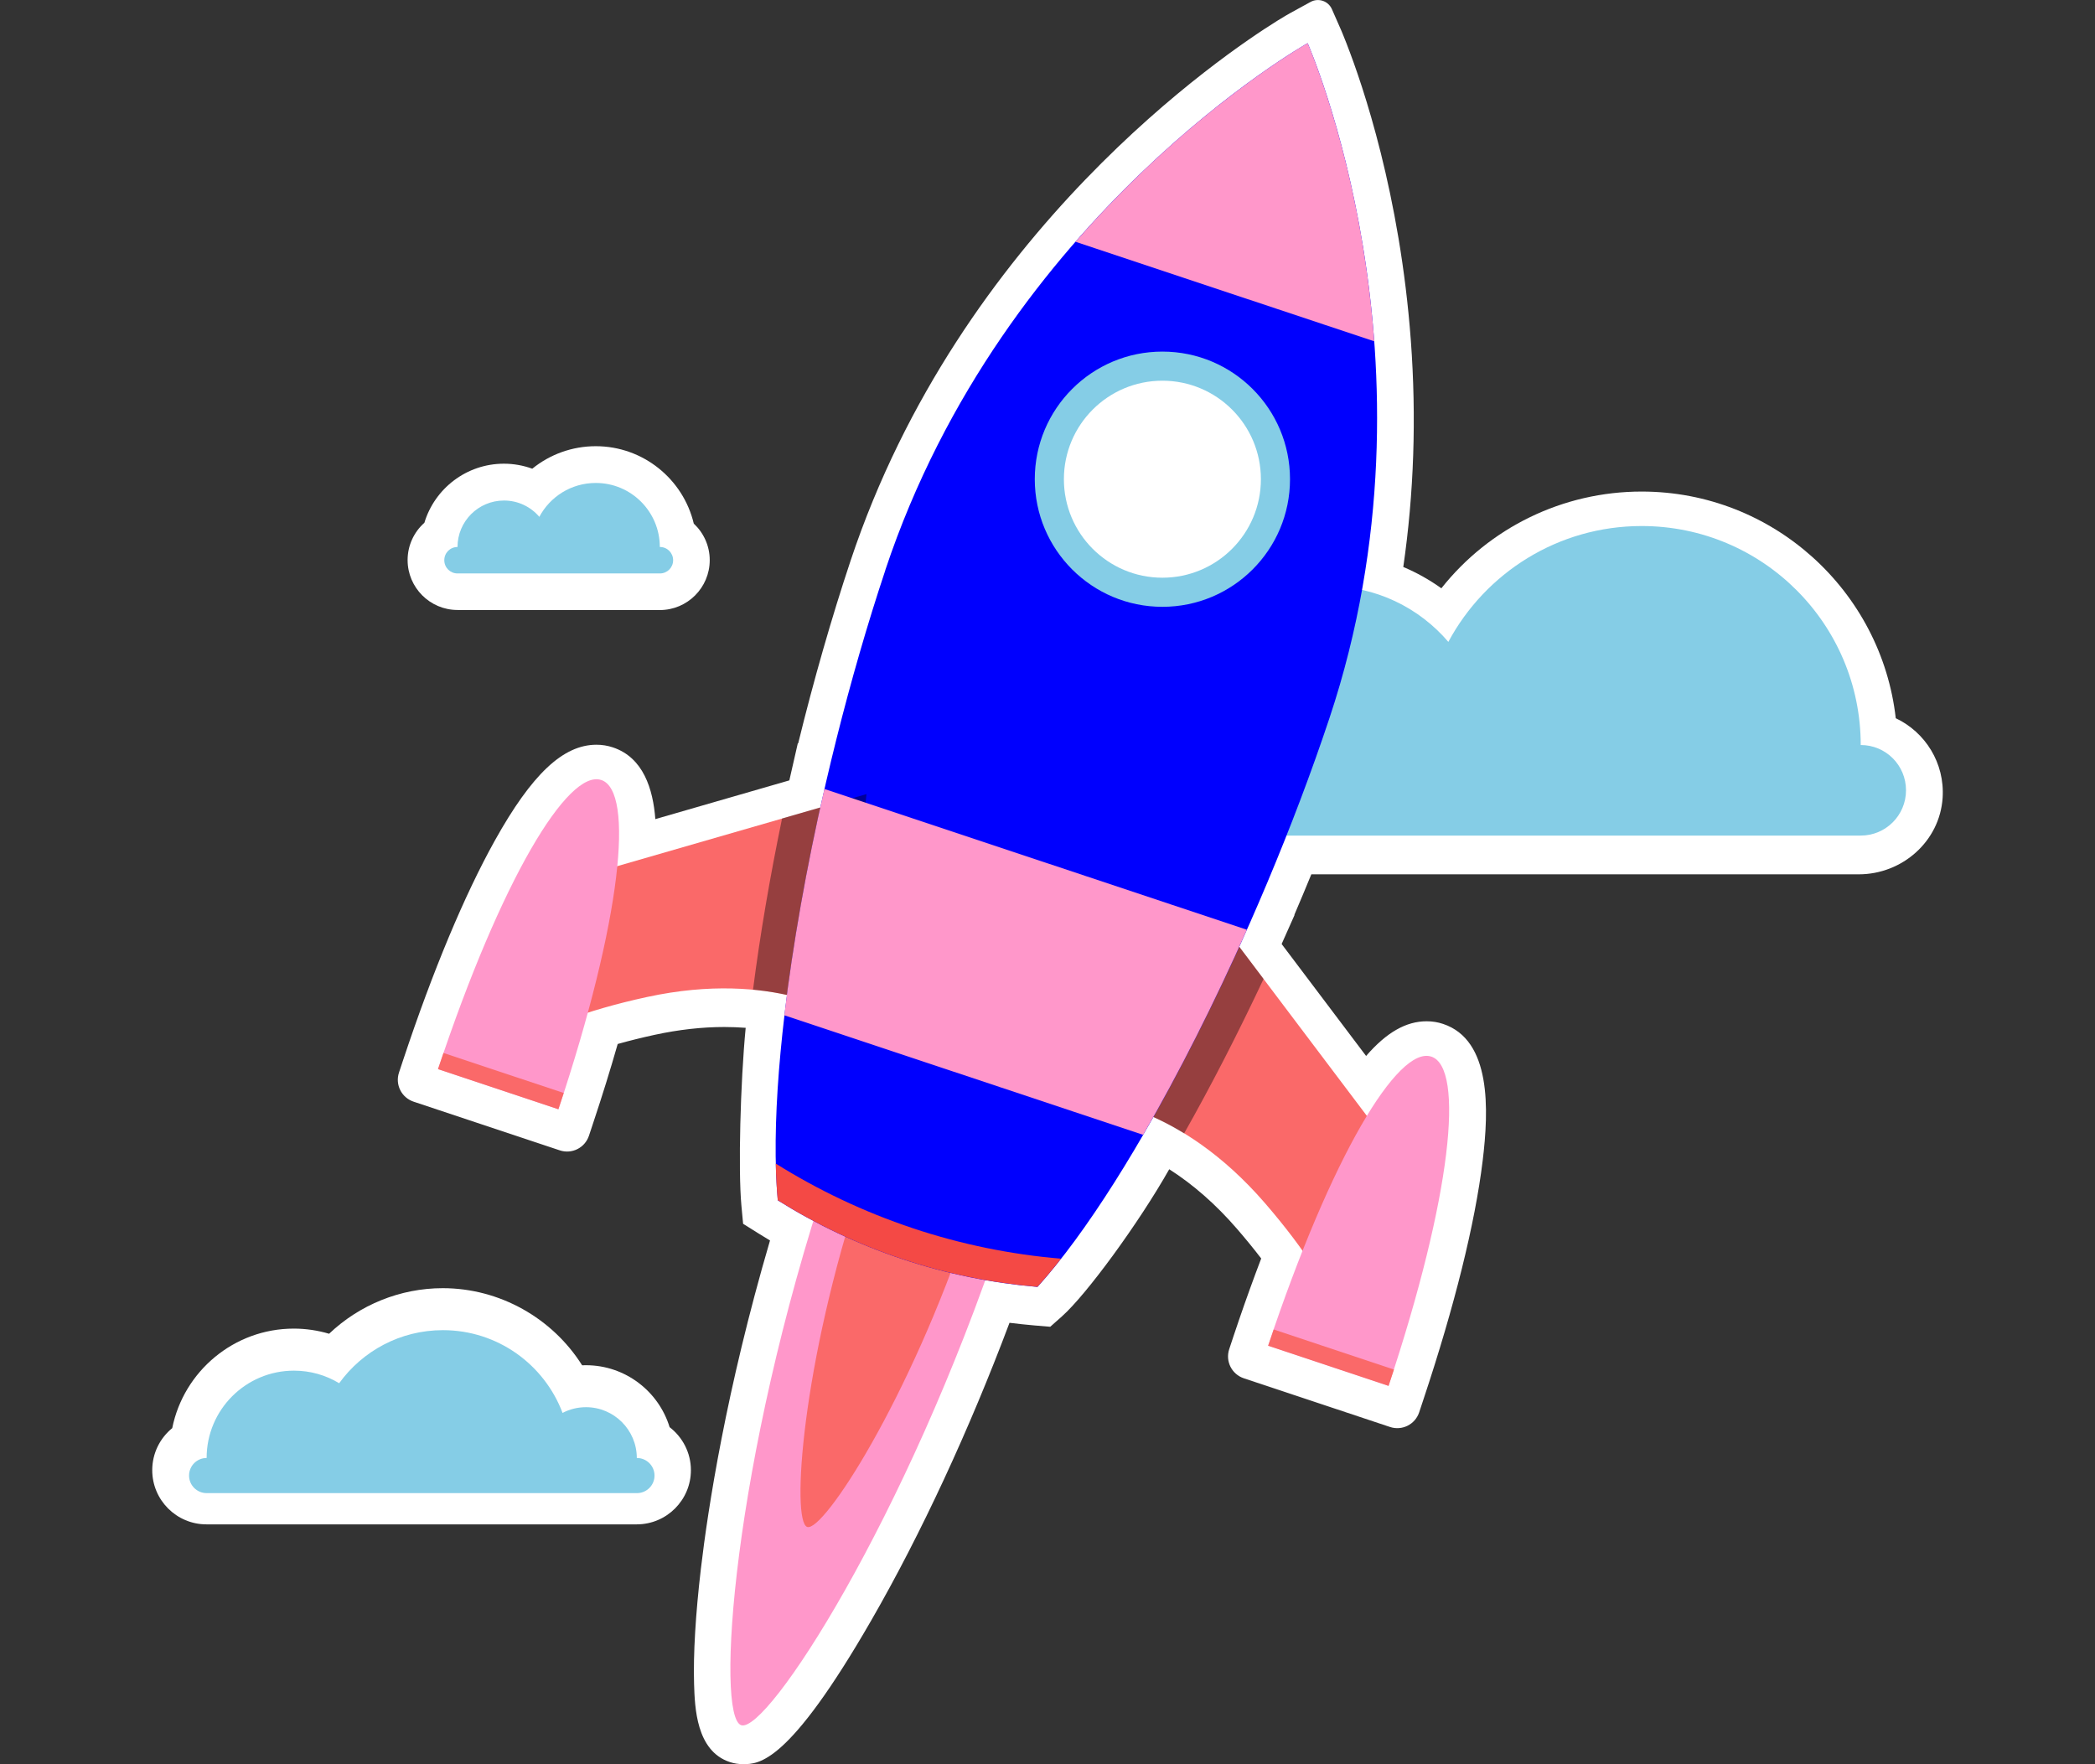
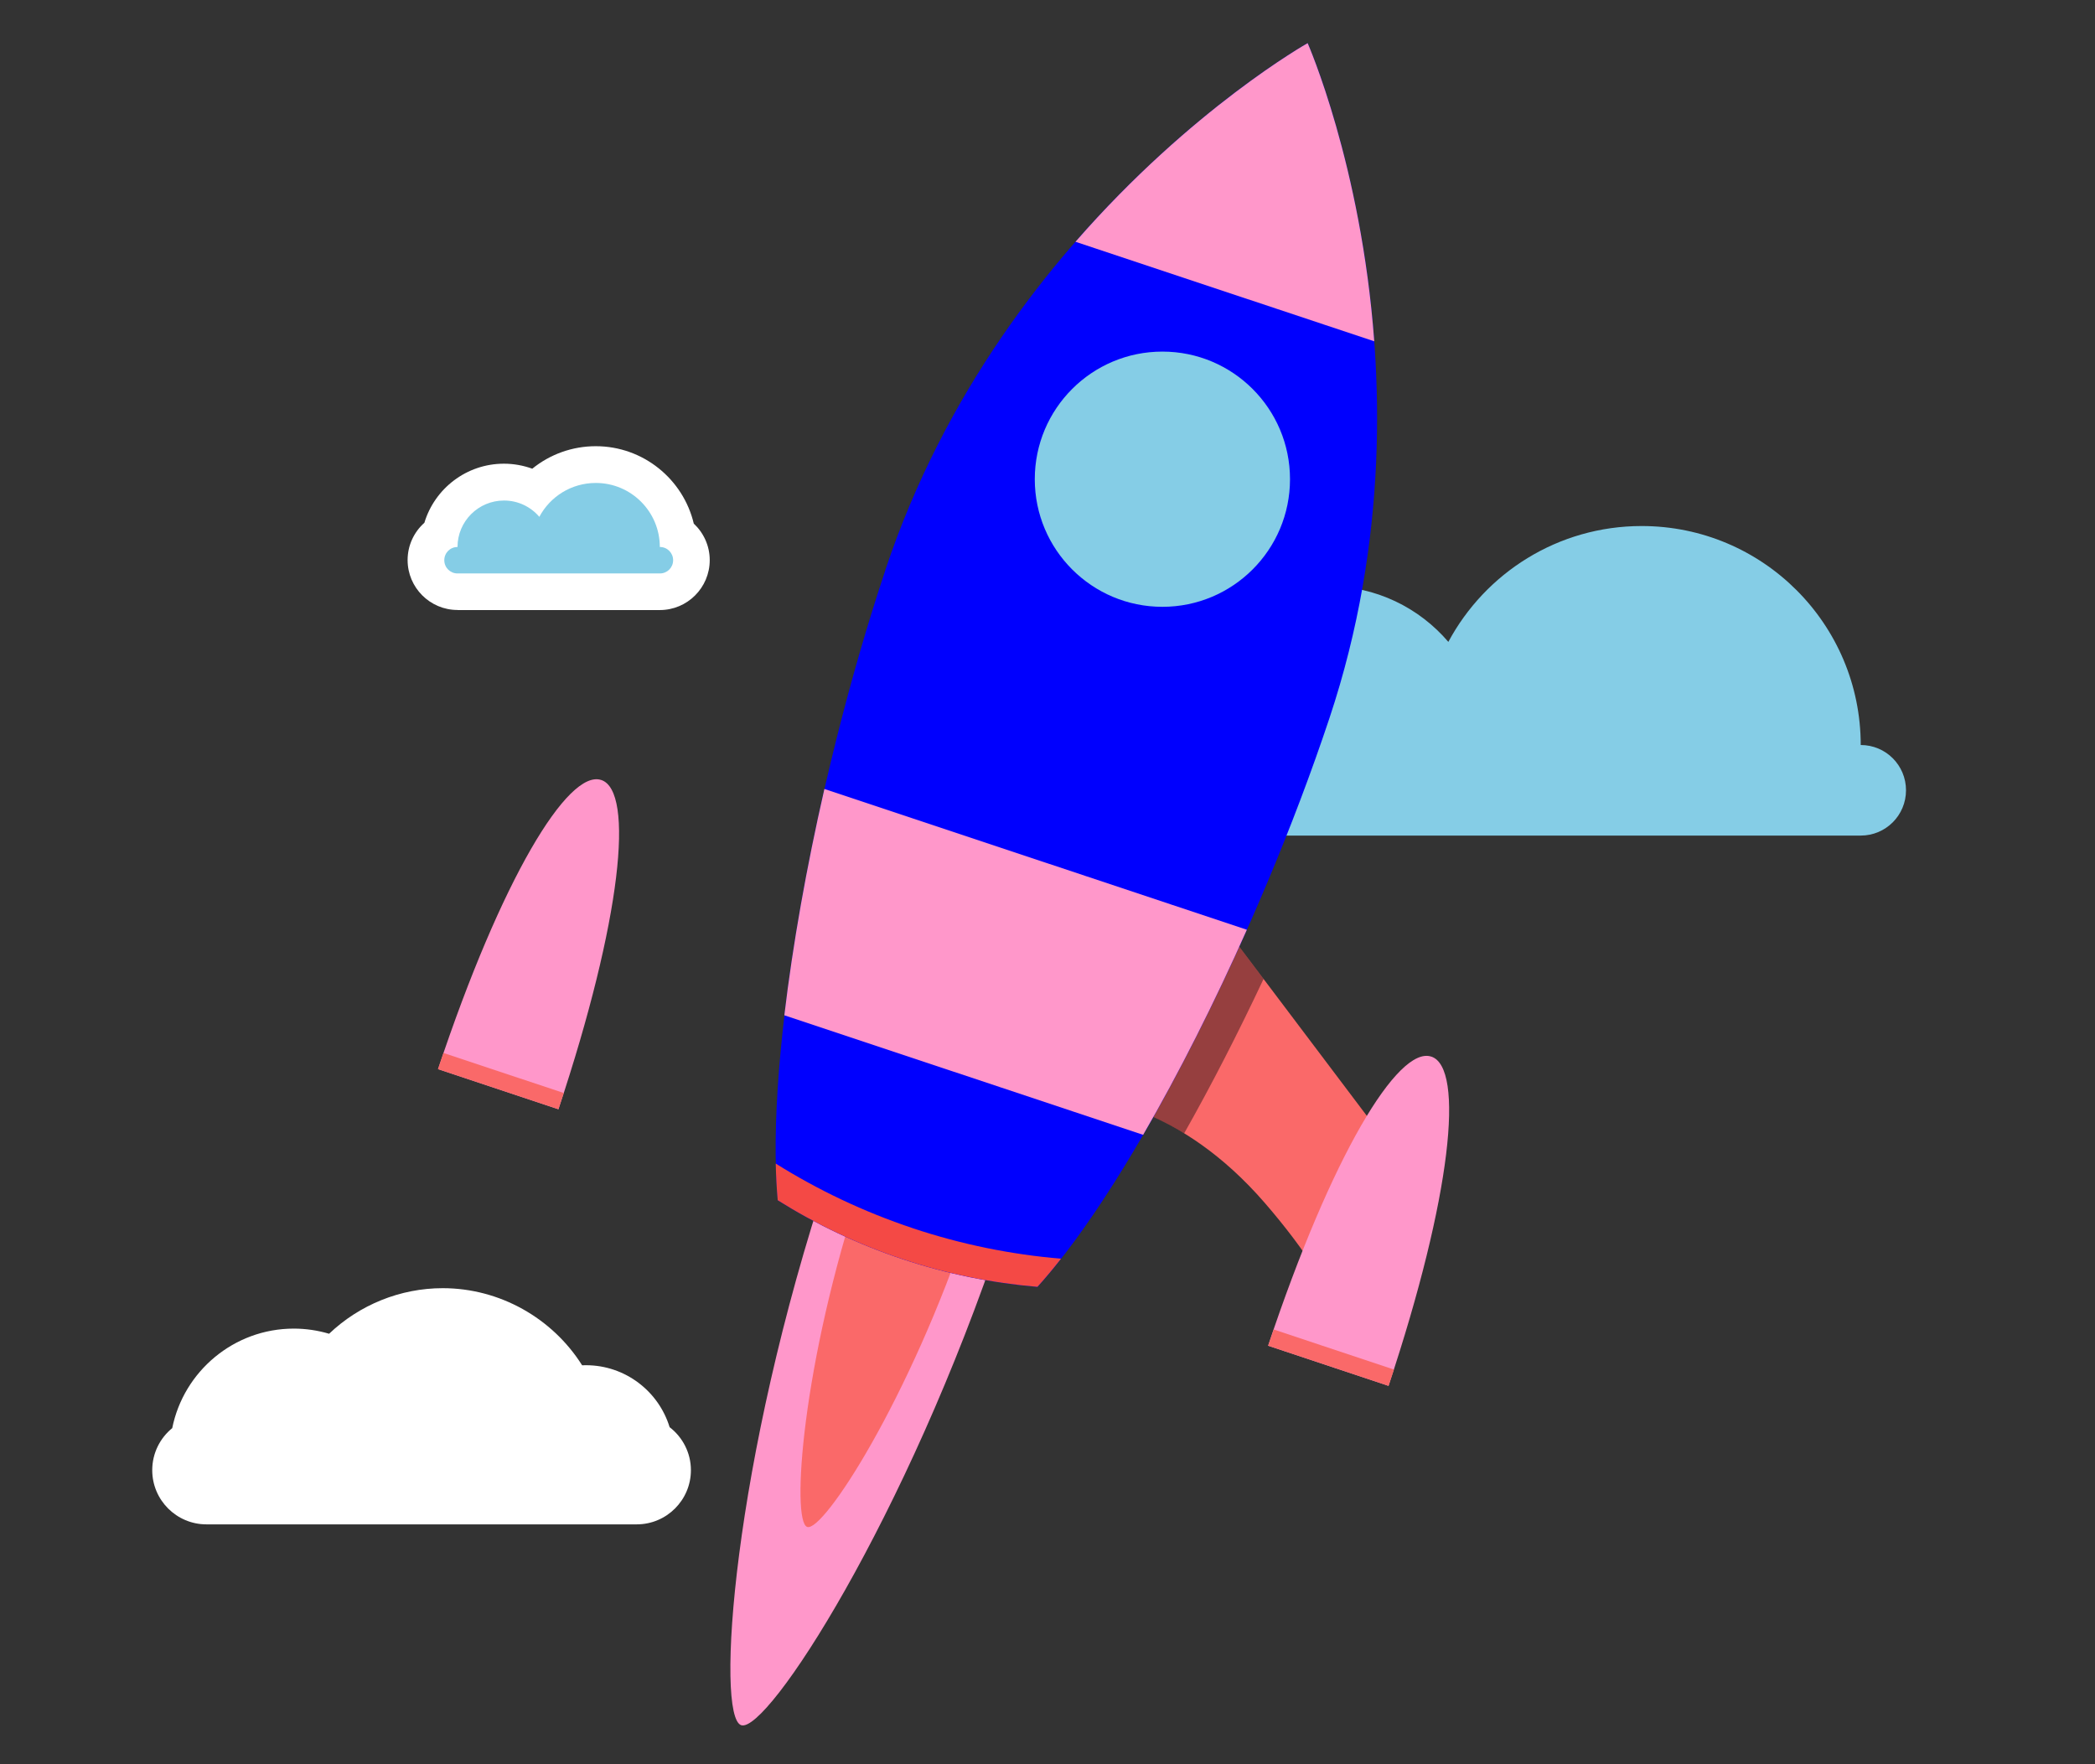
<svg xmlns="http://www.w3.org/2000/svg" viewBox="0 0 285 240">
  <rect x="0" y="0" width="285" height="240" fill="#333333" stroke="none" />
  <defs>
    <style>.cls-1{fill:#0000fe;}.cls-1,.cls-2,.cls-3,.cls-4,.cls-5,.cls-6,.cls-7{stroke-width:0px;}.cls-2{fill:#85cde6;}.cls-3{fill:#000;mix-blend-mode:overlay;opacity:.4;}.cls-4{fill:#fa6969;}.cls-8{isolation:isolate;}.cls-5{fill:#f44945;}.cls-6{fill:#fff;}.cls-7{fill:#ff97ca;}</style>
  </defs>
  <g class="cls-8">
    <g id="Layer_2">
-       <path class="cls-6" d="M257.9,97.74c-1.95-17.35-16.71-30.87-34.57-30.87-10.74,0-20.72,4.92-27.25,13.16-1.61-1.15-3.35-2.13-5.18-2.9,1.45-10,1.8-20.33,1.03-30.78-1.47-19.93-6.55-34.78-8.69-40.27l-.03-.09c-.22-.57-.4-1-.52-1.3l-.22-.53-1.28-2.91c-.49-1.12-1.83-1.57-2.9-.99l-2.79,1.53-.56.32c-.28.16-.68.4-1.19.72l-.06.04c-7.06,4.4-43.06,28.62-57.98,73.41-2.58,7.75-5.02,16.25-7.13,24.86l-.05-.02-1.15,5.04-18.23,5.27c-.31-4.09-1.63-8.38-5.78-9.76-.72-.24-1.47-.36-2.23-.36-4.54,0-8.8,4.02-13.82,13.03-4.13,7.41-8.44,17.72-12.46,29.81l-.58,1.75c-.55,1.65.34,3.42,1.99,3.97l19.88,6.62c1.65.55,3.42-.34,3.97-1.99l.58-1.75c1.22-3.66,2.34-7.26,3.33-10.73,1.61-.45,3.3-.87,5.05-1.25,3.24-.7,6.42-1.06,9.44-1.06.98,0,1.96.04,2.92.11-.72,7.48-1.03,19.35-.58,24.2l.23,2.46,2.09,1.31c.51.32,1.04.64,1.57.96-5.99,20.41-8.45,36.56-9.4,44.63-.73,6.23-1.05,11.66-.93,15.7.1,3.18.28,9.1,4.85,10.62.58.19,1.18.29,1.8.29,2.17,0,6.2,0,17.49-19.62,6.72-11.67,13.32-25.9,18.77-40.42,1.14.14,2.28.26,3.41.36l2.13.18,1.6-1.42c3.35-2.98,10.44-12.68,14.59-20.01,3.27,2.09,6.37,4.81,9.22,8.11,1.17,1.35,2.27,2.7,3.29,4.03-1.02,2.68-2.03,5.47-3.01,8.33-.25.74-.51,1.49-.76,2.25l-.58,1.75c-.55,1.65.34,3.42,1.99,3.97l19.88,6.62c1.65.55,3.42-.34,3.97-1.99l.58-1.75c4.23-12.69,7.02-23.93,8.06-32.49.84-6.93,1.2-16.41-5.39-18.6-.71-.24-1.46-.36-2.23-.36-2.79,0-5.44,1.49-8.24,4.72l-11.49-15.23,1.76-3.95-.03-.02c.79-1.84,1.56-3.68,2.31-5.51h74.47c5.92,0,11.02-4.49,11.41-10.4.31-4.76-2.38-8.94-6.36-10.83Z" />
      <path class="cls-6" d="M91.09,194.14c-1.49-4.87-6.03-8.42-11.38-8.42-.17,0-.34,0-.52.01-4.04-6.41-11.2-10.49-18.96-10.49-5.79,0-11.33,2.27-15.46,6.2-1.55-.46-3.17-.7-4.8-.7-8.16,0-14.99,5.83-16.54,13.54-1.66,1.35-2.72,3.41-2.72,5.72,0,4.07,3.31,7.37,7.37,7.37h58.54c4.07,0,7.37-3.31,7.37-7.37,0-2.39-1.15-4.52-2.92-5.87Z" />
      <path class="cls-6" d="M62.23,82.99h27.53c3.74,0,6.79-3.04,6.79-6.79,0-1.96-.84-3.73-2.17-4.97-1.43-6.03-6.87-10.53-13.33-10.53-3.21,0-6.24,1.11-8.64,3.06-1.22-.44-2.52-.68-3.86-.68-5.1,0-9.42,3.39-10.82,8.04-1.4,1.24-2.28,3.06-2.28,5.07,0,3.74,3.04,6.79,6.79,6.79Z" />
      <path class="cls-2" d="M253.13,101.36c0-16.46-13.34-29.8-29.8-29.8-11.38,0-21.27,6.38-26.3,15.76-3.96-4.64-9.86-7.59-16.45-7.59-11.95,0-21.62,9.69-21.62,21.62-3.4,0-6.16,2.75-6.16,6.16s2.75,6.16,6.16,6.16h94.17c3.4,0,6.16-2.75,6.16-6.16s-2.75-6.16-6.16-6.16Z" />
      <path class="cls-7" d="M100.83,234.69c3.51,1.17,22.43-27.94,35.54-67.26l-23.63-7.87c-13.1,39.32-15.42,73.96-11.91,75.13Z" />
      <path class="cls-4" d="M109.82,207.72c2.18.73,13.94-17.36,22.07-41.78l-14.68-4.89c-8.14,24.42-9.58,45.94-7.4,46.67Z" />
-       <path class="cls-4" d="M117.87,108.04l-44.22,12.77-8.12,24.38s5.22-5.82,22.49-9.56c17.37-3.76,26.97,2.73,26.97,2.73l2.87-30.31Z" />
      <path class="cls-4" d="M164.7,123.64l27.72,36.74-8.12,24.38s-.68-7.78-12.26-21.14c-11.64-13.43-23.22-14-23.22-14l15.88-25.98Z" />
      <path class="cls-3" d="M171.89,133.18c-3.48,7.4-7.13,14.51-10.8,21-7-4.29-12.27-4.56-12.27-4.56l15.88-25.98,7.19,9.53Z" />
      <path class="cls-7" d="M194.72,143.74c4.52,1.51,2.78,18.95-5.83,44.79l-16.38-5.46c8.61-25.83,17.68-40.84,22.2-39.33Z" />
      <path class="cls-4" d="M188.9,188.53l-16.38-5.46c.25-.75.5-1.48.75-2.21l16.36,5.45c-.24.73-.48,1.47-.73,2.21Z" />
      <path class="cls-1" d="M120.44,77.57c-9.72,29.16-16.44,65.99-14.63,85.72,5.23,3.28,10.9,5.98,16.96,8s12.22,3.26,18.37,3.78c13.28-14.7,30-48.2,39.71-77.36,16.16-48.5-2.96-91.84-2.96-91.84,0,0-41.3,23.2-57.46,71.7Z" />
      <path class="cls-5" d="M124.17,167.08c-6.66-2.22-12.89-5.19-18.64-8.79.04,1.76.13,3.43.27,4.99,5.23,3.28,10.9,5.98,16.96,8s12.22,3.26,18.37,3.78c1.05-1.16,2.12-2.44,3.21-3.83-6.76-.57-13.52-1.93-20.18-4.15Z" />
-       <path class="cls-3" d="M106.39,111.35c-1.66,8.01-3,15.88-3.95,23.28,8.18.77,12.56,3.71,12.56,3.71l2.87-30.31-11.47,3.31Z" />
      <path class="cls-7" d="M177.89,5.87s-15.73,8.84-31.58,27.02l40.64,13.54c-1.78-24.04-9.06-40.56-9.06-40.56Z" />
      <circle class="cls-2" cx="158.13" cy="65.19" r="17.36" />
      <path class="cls-7" d="M106.71,138.12l48.8,16.26c4.85-8.36,9.69-17.95,14.11-27.9l-57.47-19.15c-2.43,10.62-4.31,21.19-5.45,30.79Z" />
-       <circle class="cls-6" cx="158.13" cy="65.19" r="13.4" />
-       <path class="cls-7" d="M81.79,106.11c-4.52-1.51-13.6,13.5-22.2,39.33l16.38,5.46c8.61-25.83,10.35-43.28,5.83-44.79Z" />
+       <path class="cls-7" d="M81.79,106.11c-4.52-1.51-13.6,13.5-22.2,39.33l16.38,5.46c8.61-25.83,10.35-43.28,5.83-44.79" />
      <path class="cls-4" d="M59.58,145.44l16.38,5.46c.25-.75.49-1.48.73-2.21l-16.36-5.45c-.25.73-.5,1.46-.75,2.21Z" />
-       <path class="cls-2" d="M86.63,198.34c0-3.81-3.1-6.91-6.91-6.91-1.16,0-2.24.28-3.19.78-2.48-6.58-8.83-11.26-16.28-11.26-5.81,0-10.95,2.85-14.11,7.22-1.8-1.09-3.9-1.71-6.15-1.71-6.56,0-11.88,5.32-11.88,11.88-1.32,0-2.39,1.07-2.39,2.39s1.07,2.39,2.39,2.39h58.54c1.32,0,2.39-1.07,2.39-2.39s-1.08-2.39-2.4-2.39Z" />
      <path class="cls-2" d="M89.76,74.41c0-4.81-3.9-8.71-8.71-8.71-3.33,0-6.22,1.86-7.68,4.61-1.16-1.36-2.88-2.22-4.81-2.22-3.49,0-6.32,2.83-6.32,6.32-1,0-1.8.8-1.8,1.8s.8,1.8,1.8,1.8h27.53c1,0,1.8-.8,1.8-1.8s-.8-1.8-1.8-1.8Z" />
    </g>
  </g>
</svg>